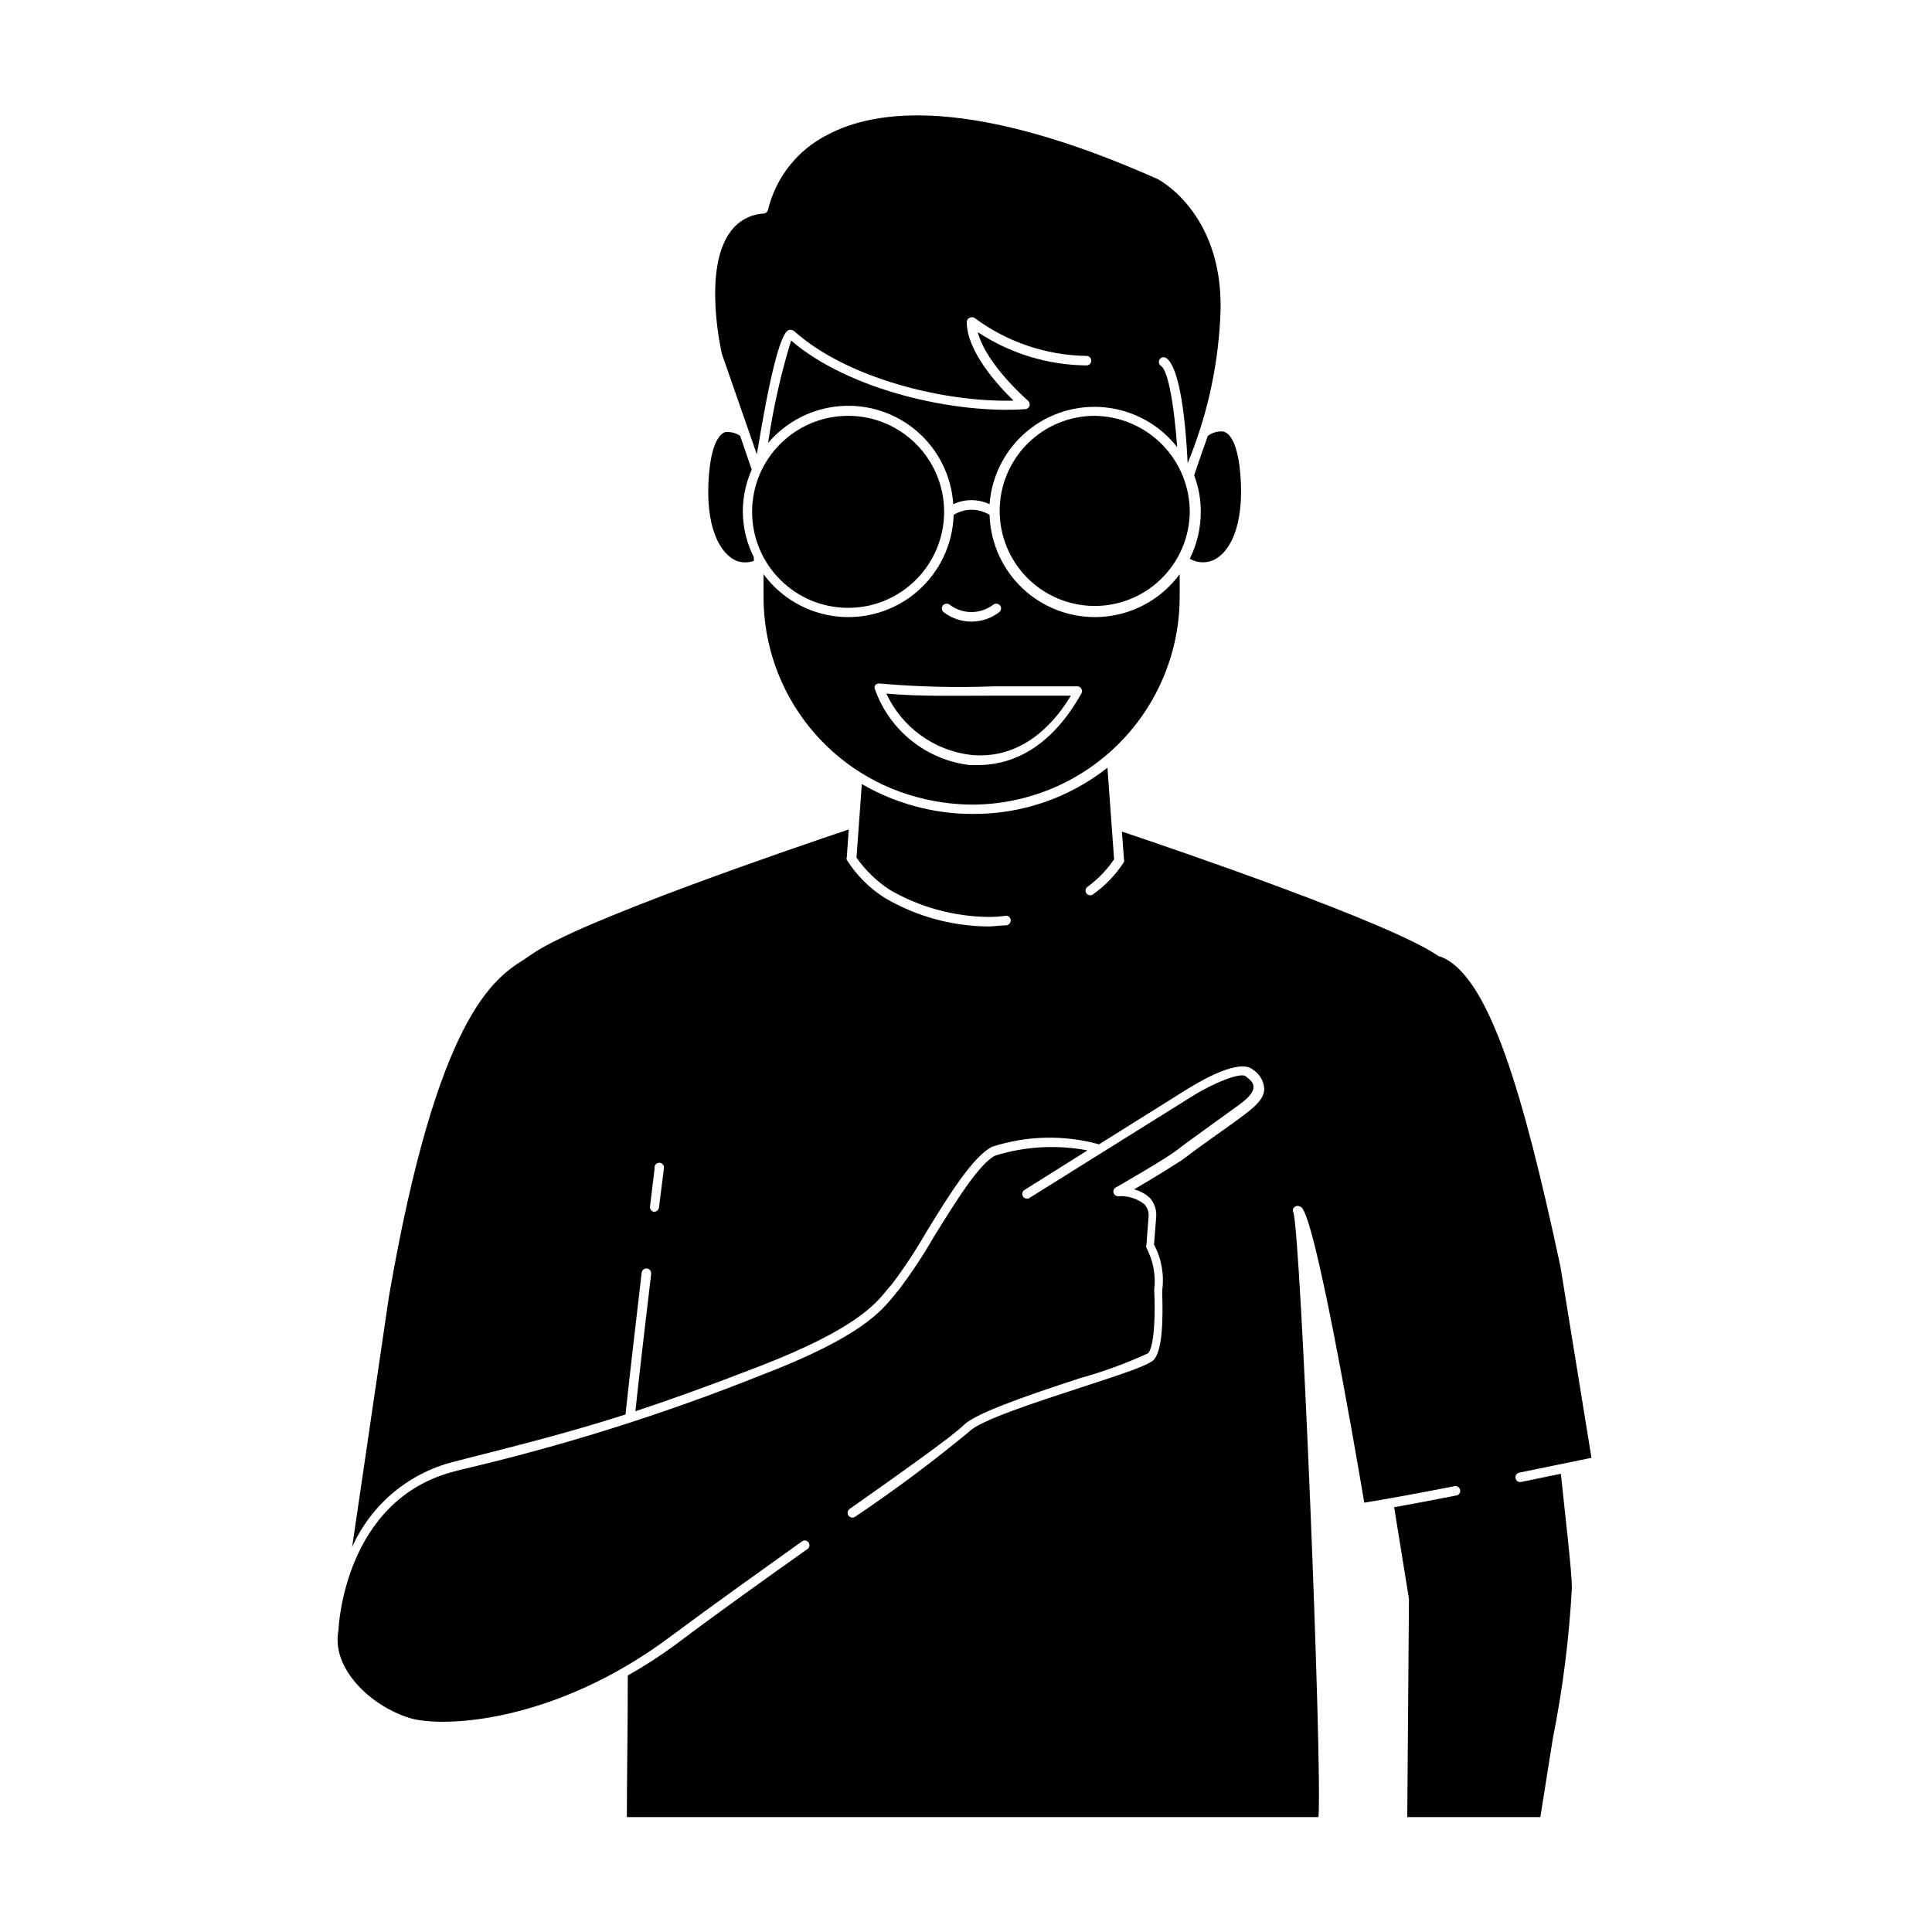
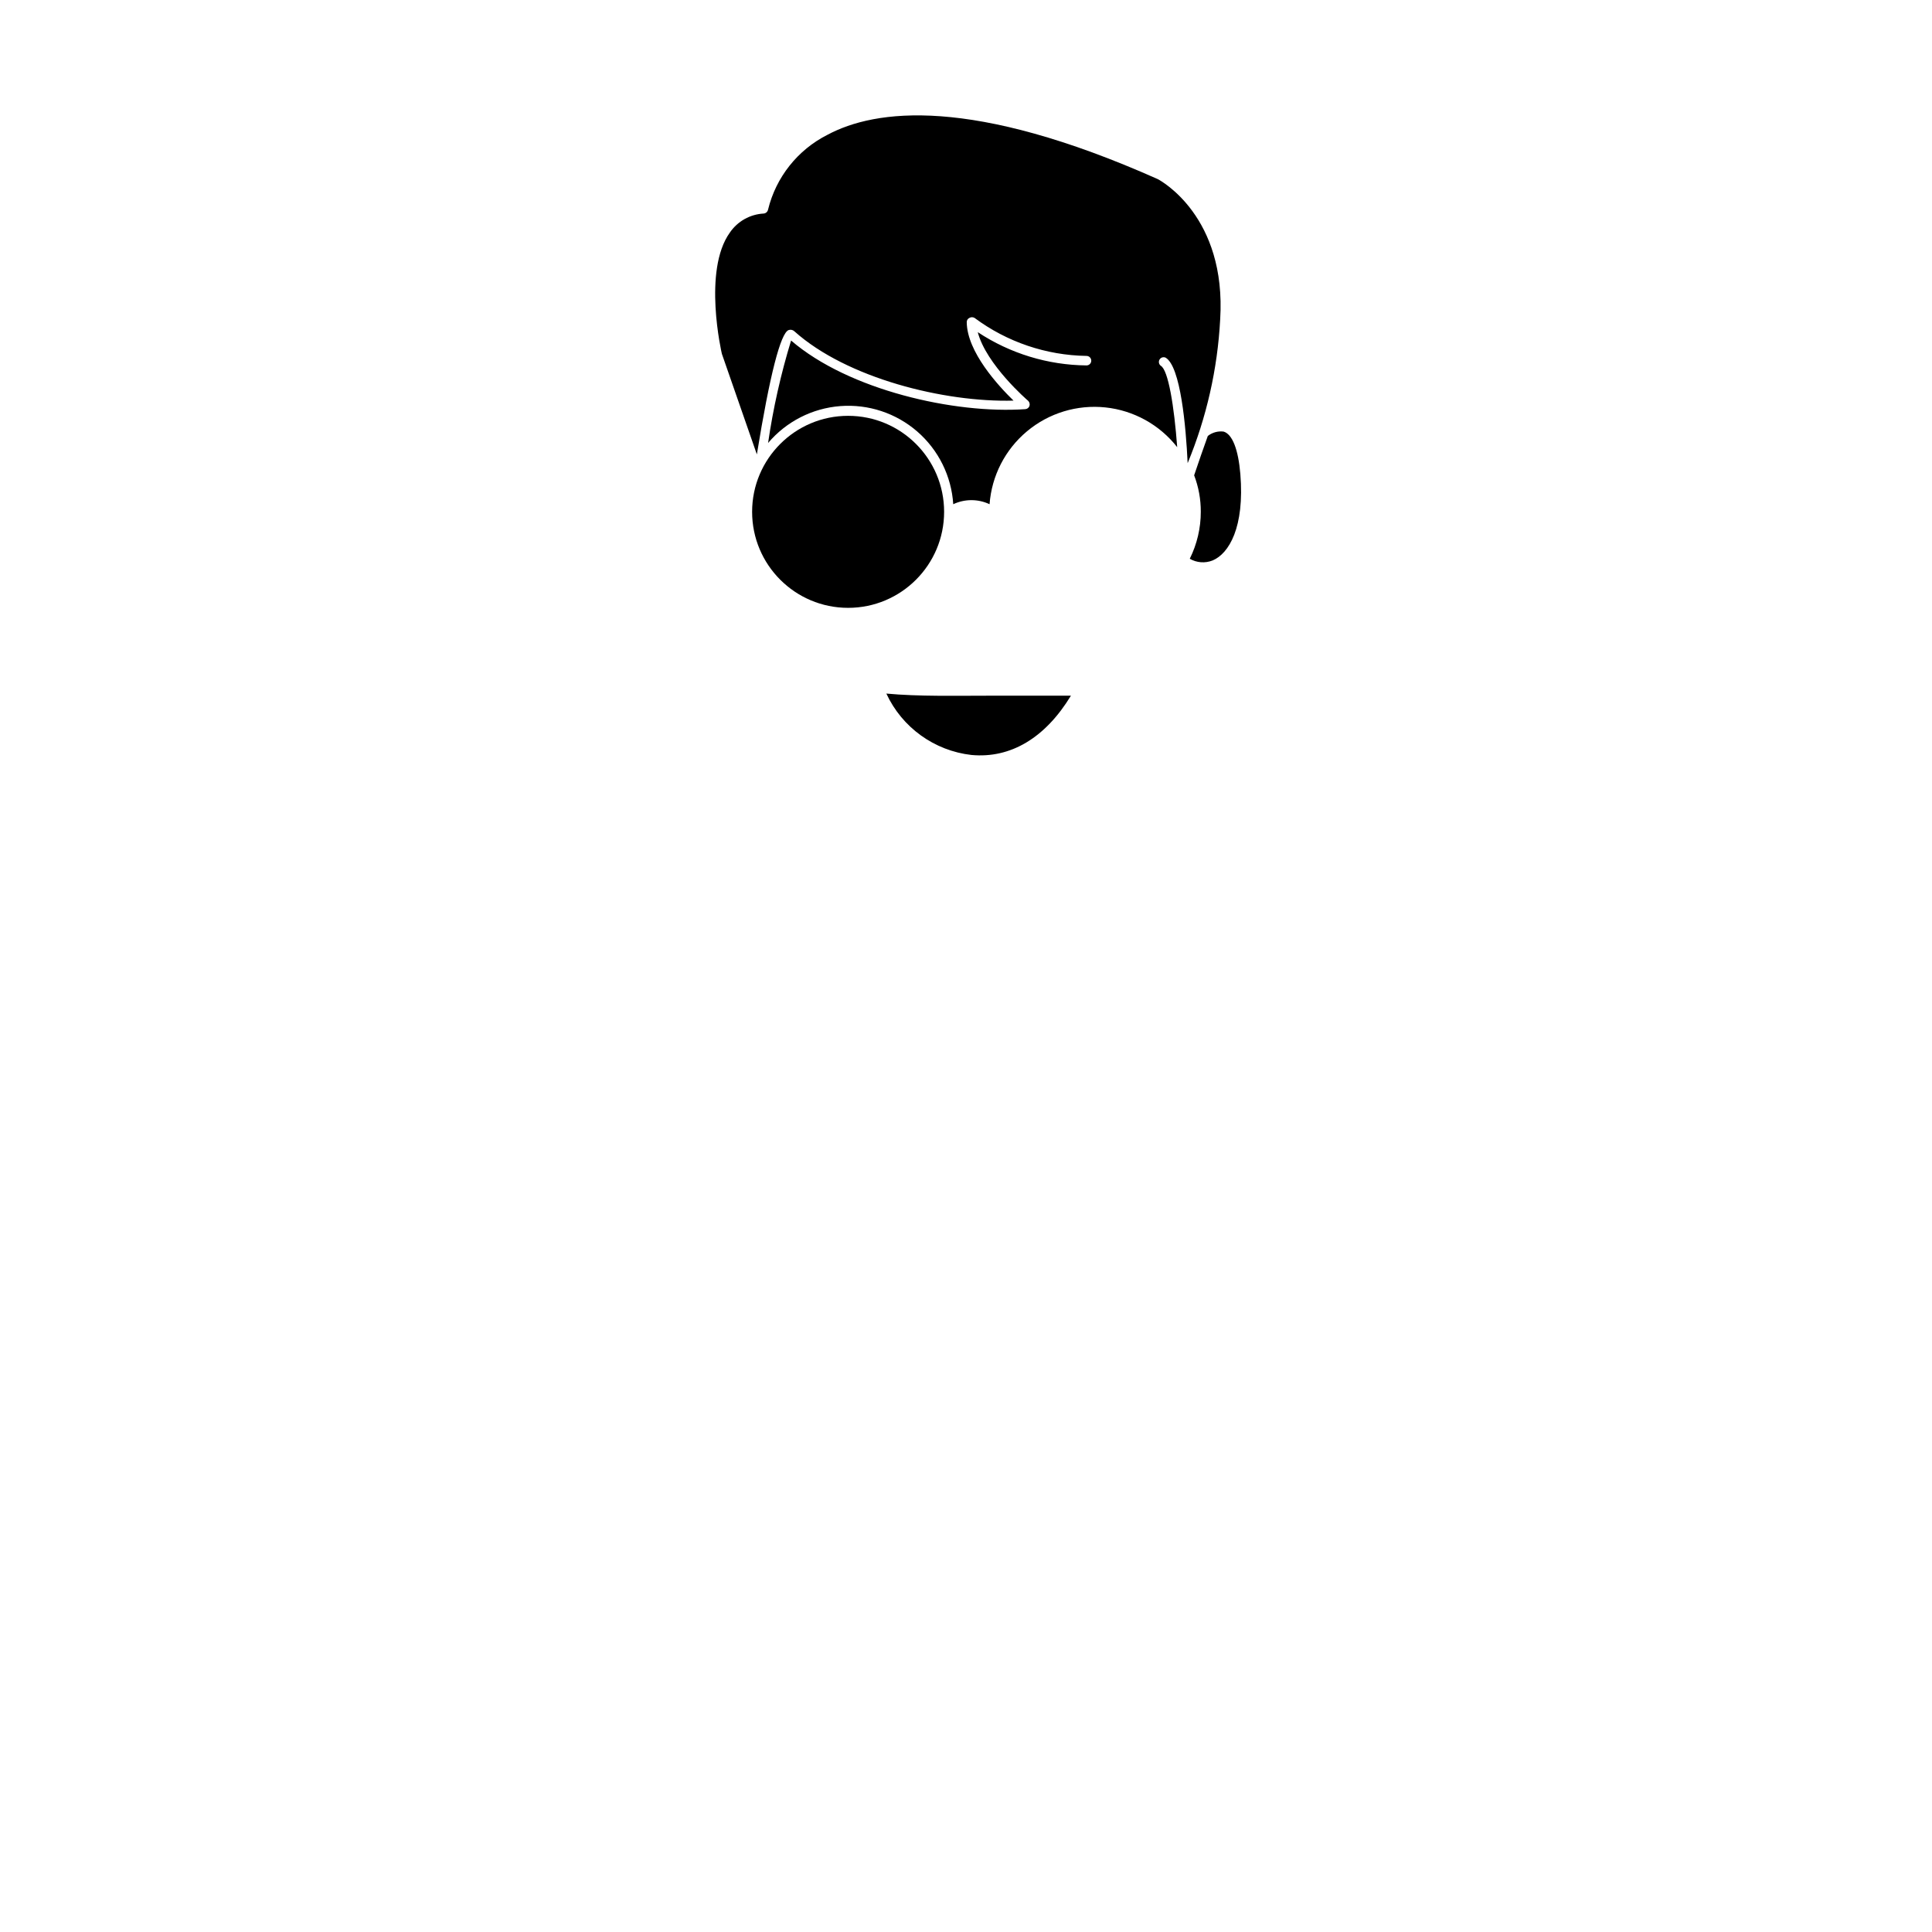
<svg xmlns="http://www.w3.org/2000/svg" fill="#000000" width="800px" height="800px" version="1.1" viewBox="144 144 512 512">
  <g>
-     <path d="m525.65 397.48h-0.301c-12.09-8.715-71.238-28.816-84.035-33.102l0.555 7.356h-0.004c0.074 0.23 0.074 0.477 0 0.707-2.129 3.301-4.863 6.172-8.059 8.461-0.492 0.48-1.273 0.48-1.766 0-0.477-0.488-0.477-1.273 0-1.762 2.812-2.031 5.254-4.539 7.207-7.406l-1.762-24.285-0.004 0.004c-10.168 8.02-22.766 12.34-35.719 12.242h-0.25c-4.363-0.008-8.707-0.516-12.949-1.512-5.68-1.312-11.133-3.469-16.172-6.398l-1.41 19.496c2.379 3.394 5.391 6.305 8.867 8.566 7.973 4.594 16.996 7.059 26.195 7.152 1.512 0 2.973-0.102 4.383-0.301 0.34-0.059 0.684 0.027 0.953 0.238 0.27 0.211 0.438 0.527 0.461 0.867 0.059 0.691-0.426 1.309-1.109 1.414-1.512 0-3.023 0.25-4.637 0.301-9.707-0.035-19.234-2.644-27.609-7.559-4.062-2.57-7.504-6.012-10.074-10.074-0.102-0.227-0.102-0.48 0-0.707l0.504-7.356c-12.797 4.281-71.895 24.383-84.035 33.102l-2.016 1.359c-8.012 5.039-23.023 15.113-35.82 89.477l-9.723 66.199c5.043-11.238 14.957-19.555 26.902-22.57l1.359-0.352c17.434-4.434 29.727-7.559 44.184-12.191 0.754-7.254 2.719-24.285 4.281-37.586 0.105-0.684 0.723-1.168 1.414-1.105 0.684 0.102 1.168 0.719 1.105 1.41-1.512 12.695-3.375 28.668-4.18 36.426 9.32-3.074 19.699-6.801 32.949-11.941 25.191-9.773 30.582-16.273 34.008-20.555 0.352-0.402 0.707-0.855 1.059-1.211h-0.004c3.305-4.394 6.332-8.988 9.07-13.754 6.144-10.078 12.496-20.152 17.434-22.621 9.188-2.981 19.047-3.211 28.363-0.656l23.578-14.762c3.125-1.914 13.551-8.113 17.18-5.039v0.004c1.746 1.105 2.867 2.977 3.023 5.039 0 2.57-2.316 4.586-4.484 6.297-2.168 1.715-5.543 4.082-9.02 6.551-3.477 2.469-6.144 4.434-7.508 5.492-1.359 1.059-9.219 5.894-13.504 8.363l0.004-0.004c1.613 0.395 3.09 1.211 4.281 2.367 1.234 1.473 1.801 3.387 1.562 5.293l-0.555 6.953v-0.004c1.996 3.754 2.754 8.039 2.168 12.246 0 2.215 0.754 15.113-2.215 18.289-1.359 1.461-7.559 3.527-19.297 7.356-11.738 3.828-26.801 8.715-29.625 11.688-9.695 8.02-19.785 15.551-30.23 22.57-0.273 0.191-0.613 0.27-0.941 0.215-0.332-0.059-0.625-0.246-0.82-0.52-0.402-0.57-0.27-1.359 0.301-1.762 12.797-9.02 27.305-19.297 30.23-22.219 2.922-2.922 14.609-7.152 30.684-12.395h-0.004c6.234-1.719 12.316-3.945 18.188-6.648 1.762-1.965 1.914-11.285 1.613-16.727 0.477-3.867-0.246-7.789-2.066-11.234-0.102-0.227-0.102-0.48 0-0.707l0.555-7.305c0.176-1.281-0.23-2.574-1.109-3.527-1.973-1.543-4.449-2.301-6.949-2.113-0.562 0-1.055-0.371-1.211-0.91-0.16-0.555 0.094-1.145 0.605-1.41 0 0 13.754-7.859 16.426-10.078 1.41-1.109 4.434-3.273 7.609-5.594 3.176-2.316 7.004-5.039 8.918-6.449 1.914-1.41 3.477-2.973 3.527-4.332 0.051-1.359-0.707-1.914-2.066-3.023s-8.613 1.812-14.309 5.391l-42.824 26.754-0.004 0.004c-0.277 0.238-0.648 0.344-1.012 0.289-0.363-0.055-0.688-0.27-0.879-0.582-0.195-0.312-0.242-0.695-0.129-1.047 0.109-0.352 0.371-0.633 0.711-0.777l16.523-10.379c-8.117-1.551-16.492-1.086-24.383 1.359-4.231 1.914-10.934 12.848-16.375 21.613-2.789 4.863-5.887 9.543-9.27 14.008-0.359 0.383-0.699 0.785-1.008 1.211-3.629 4.484-9.117 11.285-35.266 21.312v-0.004c-26.012 10.41-52.773 18.828-80.055 25.191l-1.309 0.352c-29.523 7.508-30.832 41.816-30.832 42.168-1.914 9.824 8.113 19.801 18.742 23.176 8.867 2.769 38.641 1.309 69.121-21.461 11.438-8.516 24.031-17.48 34.812-25.191h-0.004c0.262-0.258 0.625-0.391 0.992-0.359 0.363 0.027 0.699 0.219 0.918 0.516 0.215 0.297 0.289 0.676 0.203 1.031-0.086 0.359-0.324 0.66-0.652 0.828-10.781 7.656-23.375 16.625-34.762 25.191-4.059 2.996-8.301 5.738-12.695 8.211 0 13.855-0.25 28.164-0.25 37.535h183.29c1.059-13.402-4.637-153.81-6.648-160.26h-0.004c-0.18-0.332-0.18-0.73 0-1.059 0.195-0.34 0.523-0.578 0.906-0.656 0.41-0.02 0.812 0.086 1.16 0.305 3.629 2.57 13.453 59.047 16.727 78.344 5.894-0.957 13.906-2.418 23.93-4.383v-0.004c0.684-0.121 1.336 0.328 1.461 1.008 0.074 0.32 0.016 0.66-0.164 0.938-0.184 0.273-0.469 0.465-0.793 0.523-6.348 1.258-11.84 2.266-16.523 3.125l3.93 24.285-0.453 57.836h35.266c1.16-7.305 2.266-14.359 3.324-20.906v-0.004c2.629-13.145 4.312-26.465 5.039-39.852 0-4.18-1.664-18.188-2.922-30.23l-10.531 2.168c-0.68 0.141-1.344-0.297-1.484-0.98s0.301-1.348 0.98-1.484l19.145-3.93-8.211-50.633c-9.824-45.898-18.992-77.488-31.891-82.223zm-207.02 66.551c-0.098 0.625-0.625 1.094-1.258 1.109-0.344-0.023-0.656-0.191-0.867-0.457-0.211-0.27-0.301-0.617-0.242-0.953l1.211-10.078h-0.004c-0.074-0.367 0.023-0.754 0.262-1.047s0.598-0.461 0.973-0.461c0.379 0 0.738 0.168 0.977 0.461 0.238 0.293 0.336 0.68 0.258 1.047z" />
    <path d="m460.46 269.96c1.18 3.09 1.777 6.367 1.762 9.672 0.004 4.32-1 8.578-2.922 12.445 1.84 1.07 4.066 1.234 6.047 0.453 4.332-1.812 8.516-8.766 7.356-22.922-0.555-6.551-2.117-10.531-4.434-11.234-1.492-0.188-3 0.23-4.184 1.156-1.207 3.375-2.418 6.801-3.625 10.43z" />
-     <path d="m340.85 279.64c0-3.852 0.809-7.66 2.367-11.184l-3.074-8.969c-0.898-0.594-1.941-0.941-3.019-1.008h-0.855c-2.266 0.707-3.828 4.684-4.383 11.234-1.16 14.156 3.023 21.109 7.305 22.922l-0.004 0.004c1.484 0.531 3.106 0.531 4.586 0v-0.957c-1.879-3.738-2.875-7.859-2.922-12.043z" />
-     <path d="m389.12 355.77c4.144 0.961 8.387 1.449 12.645 1.461 14.625-0.066 28.629-5.945 38.918-16.34 10.289-10.395 16.027-24.453 15.945-39.082v-5.641c-4.617 6.277-11.652 10.34-19.402 11.199-7.746 0.859-15.5-1.559-21.387-6.672-5.883-5.113-9.359-12.453-9.59-20.246-2.914-1.812-6.606-1.812-9.523 0-0.227 7.793-3.707 15.133-9.59 20.246-5.887 5.113-13.641 7.531-21.387 6.672-7.75-0.859-14.785-4.922-19.402-11.199v6.144c0.012 12.441 4.254 24.504 12.027 34.219 7.769 9.711 18.613 16.496 30.746 19.238zm4.684-51.238c0.402-0.566 1.176-0.723 1.766-0.352 3.445 2.695 8.289 2.695 11.738 0 0.586-0.371 1.359-0.215 1.762 0.352 0.191 0.277 0.262 0.625 0.195 0.953-0.066 0.332-0.266 0.625-0.547 0.809-4.309 3.25-10.25 3.25-14.559 0-0.566-0.402-0.723-1.176-0.355-1.762zm-17.887 22.27h0.004c-0.199-0.379-0.199-0.832 0-1.211 0.289-0.328 0.719-0.5 1.156-0.453 10.051 0.879 20.148 1.133 30.23 0.754h22.219c0.449-0.004 0.859 0.25 1.055 0.656 0.207 0.375 0.207 0.832 0 1.211-8.969 16.07-20.152 18.992-27.406 18.992h-2.215c-5.613-0.676-10.93-2.898-15.352-6.422-4.422-3.523-7.777-8.207-9.688-13.527z" />
    <path d="m427.81 328.36h-20.152c-10.43 0-20.152 0.25-28.766-0.555 4.168 8.992 12.723 15.156 22.57 16.273 10.379 0.957 19.547-4.531 26.348-15.719z" />
    <path d="m352.99 231.47c0.547-0.188 1.152-0.051 1.562 0.355 13.855 12.395 39.648 18.844 58.039 18.34-4.082-3.981-12.293-12.898-12.395-20.758-0.023-0.496 0.258-0.953 0.707-1.16 0.422-0.242 0.938-0.242 1.359 0 8.59 6.387 18.973 9.914 29.676 10.074 0.695 0 1.258 0.566 1.258 1.262 0 0.695-0.562 1.258-1.258 1.258-10.258-0.098-20.266-3.16-28.82-8.816 2.215 8.566 13.199 18.086 13.352 18.188 0.359 0.355 0.496 0.879 0.352 1.363-0.16 0.48-0.598 0.82-1.105 0.855-18.742 1.309-46.805-5.039-62.07-18.188-2.719 8.883-4.758 17.961-6.098 27.156 4.816-5.691 11.707-9.211 19.137-9.781 7.43-0.57 14.777 1.859 20.402 6.742 5.625 4.887 9.059 11.824 9.531 19.262 3.047-1.438 6.578-1.438 9.625 0 0.555-7.523 4.137-14.5 9.93-19.332 5.789-4.836 13.289-7.113 20.789-6.32 7.5 0.793 14.359 4.598 19.008 10.535-0.805-10.883-2.367-20.402-4.332-21.562-0.523-0.379-0.676-1.094-0.352-1.652 0.328-0.559 1.02-0.781 1.609-0.512 3.981 2.316 5.391 18.289 5.844 27.961 5.008-12.102 7.922-24.965 8.617-38.039 1.715-27.355-15.77-36.828-16.523-37.23-49.324-21.969-74.867-18.543-87.566-11.738-7.879 3.984-13.621 11.219-15.719 19.797-0.109 0.57-0.578 1.004-1.156 1.059-3.613 0.188-6.93 2.051-8.969 5.039-7.254 10.078-2.168 31.941-2.117 32.145l9.27 26.648c3.426-21.109 6.301-32.191 8.414-32.949z" />
    <path d="m394.2 279.64c0 14.055-11.391 25.445-25.441 25.445s-25.441-11.391-25.441-25.445c0-14.051 11.391-25.441 25.441-25.441s25.441 11.391 25.441 25.441" />
-     <path d="m434.11 254.2c-6.664 0-13.059 2.644-17.781 7.352-4.723 4.703-7.387 11.09-7.406 17.758-0.023 6.664 2.598 13.066 7.289 17.805 4.691 4.738 11.066 7.422 17.734 7.469 6.664 0.043 13.078-2.559 17.828-7.231 4.754-4.676 7.461-11.043 7.527-17.711-0.012-6.699-2.664-13.125-7.379-17.887-4.711-4.762-11.113-7.473-17.812-7.555z" />
  </g>
</svg>